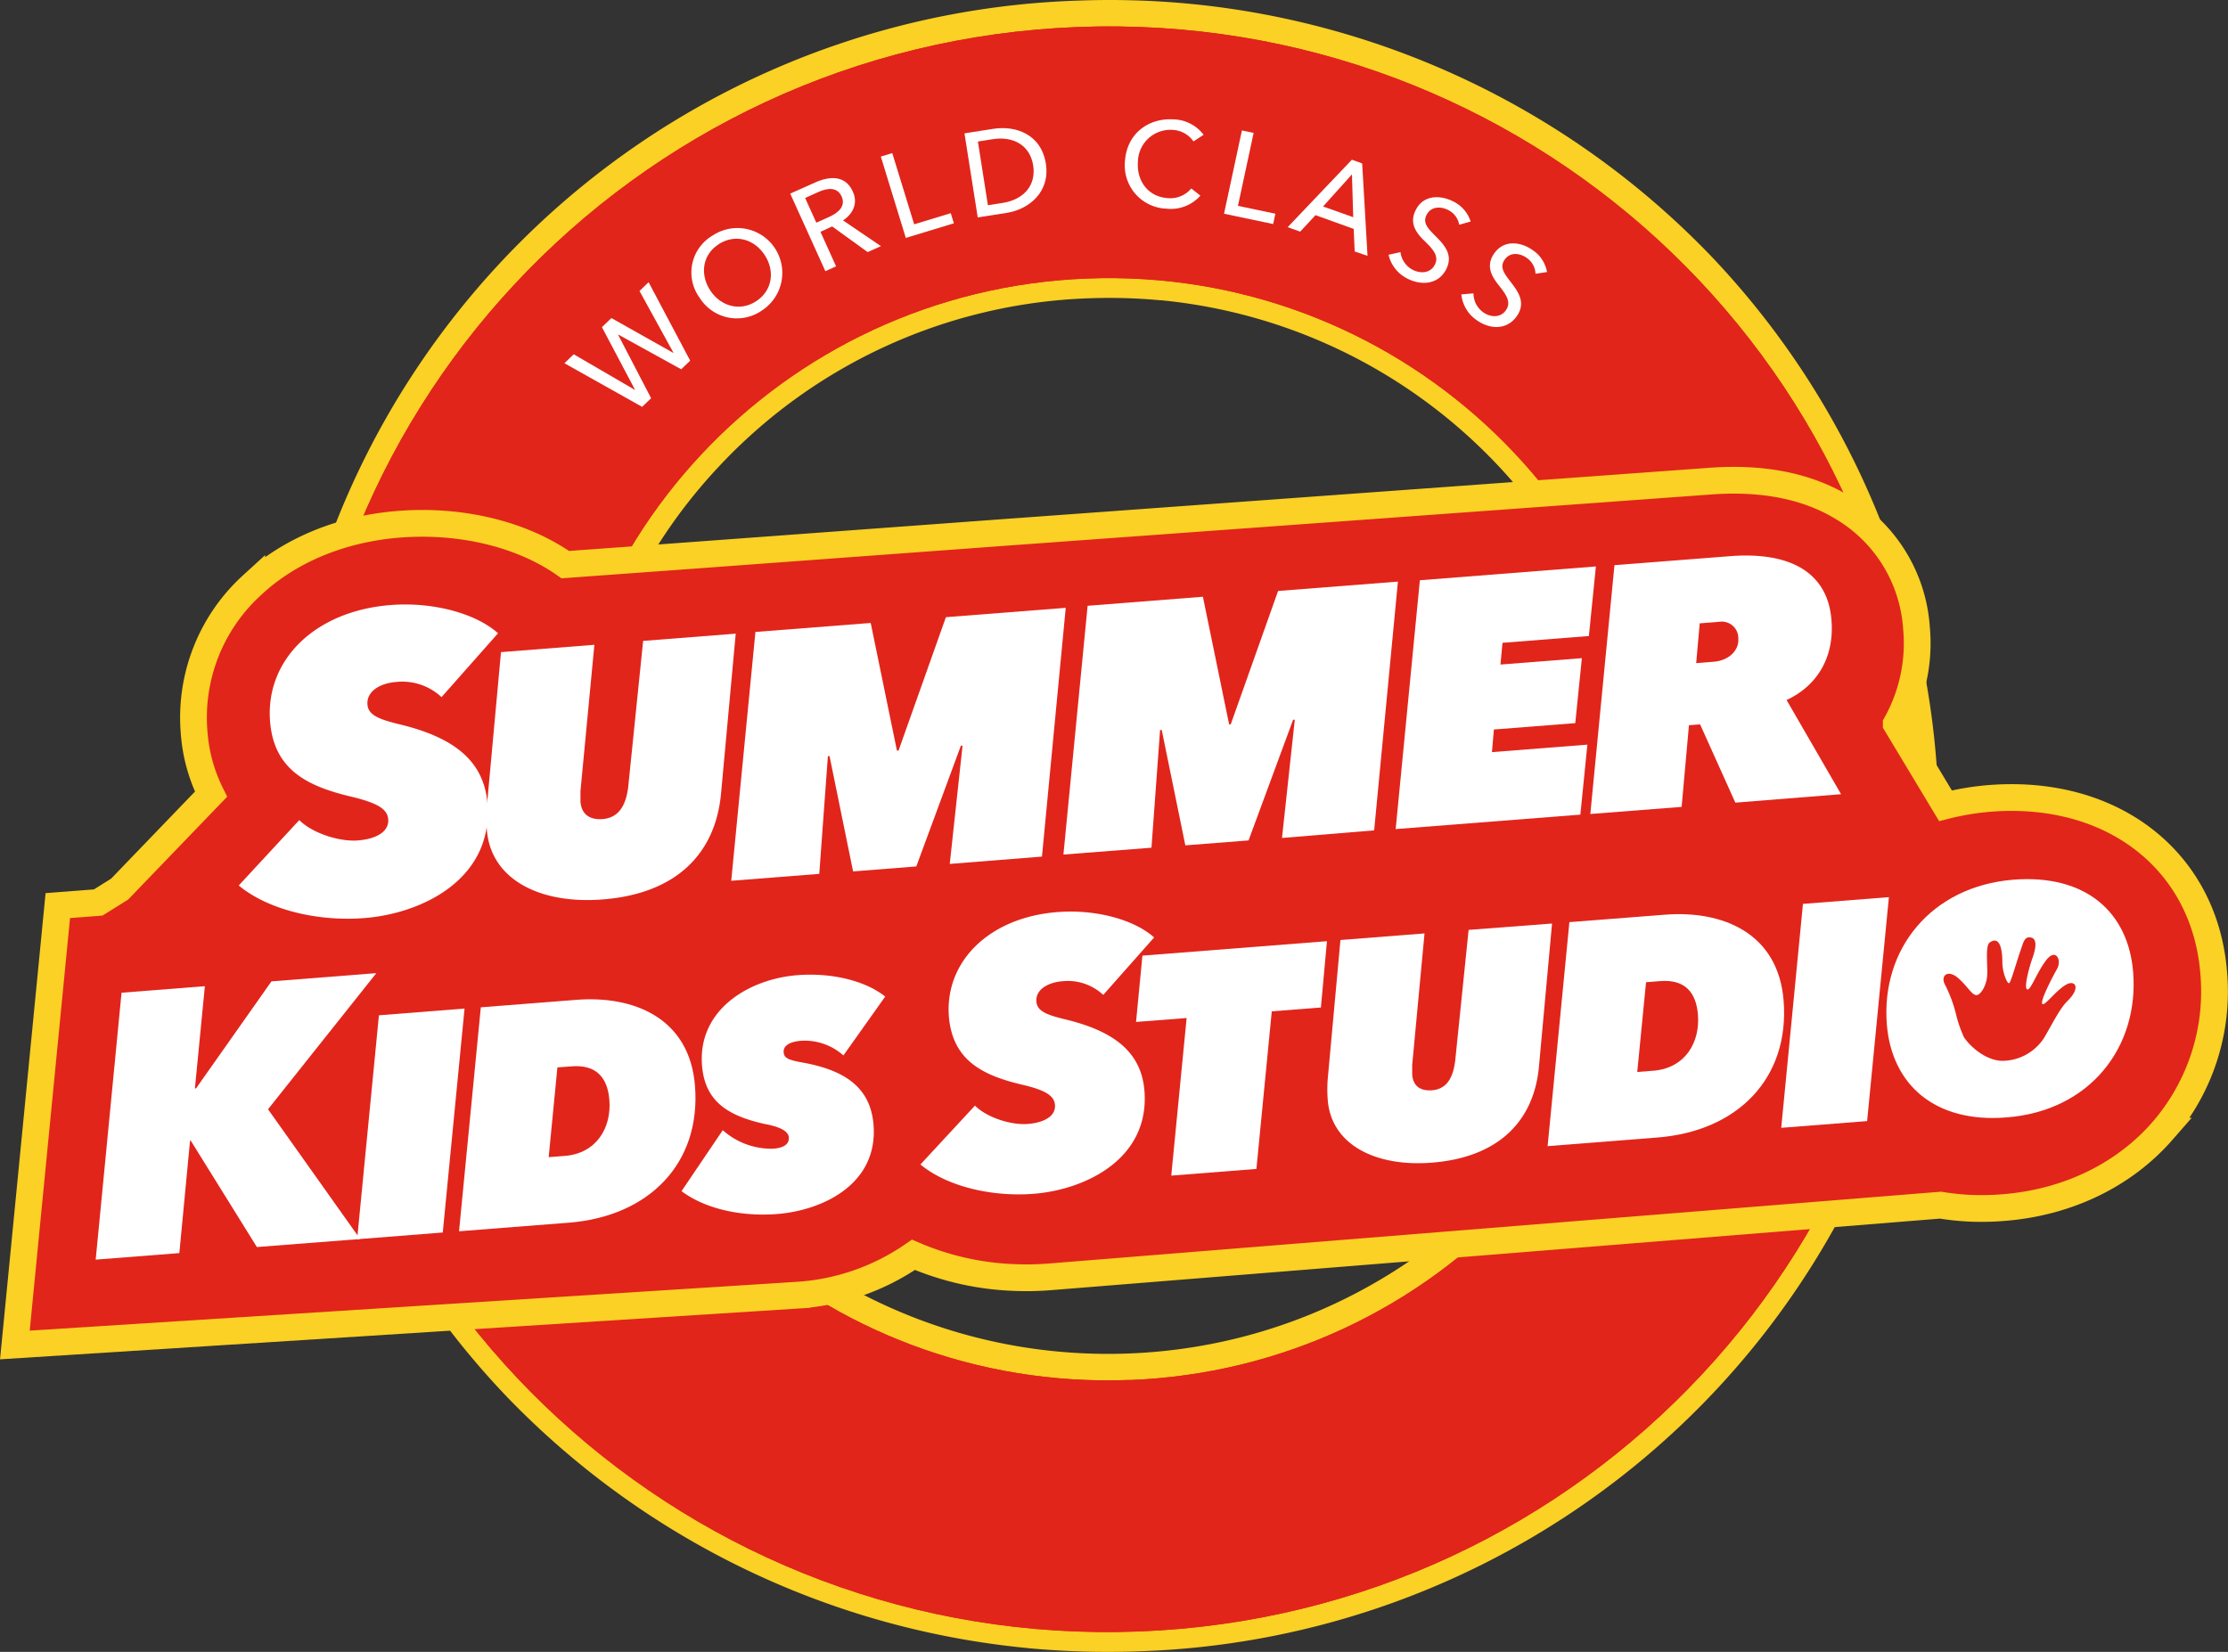
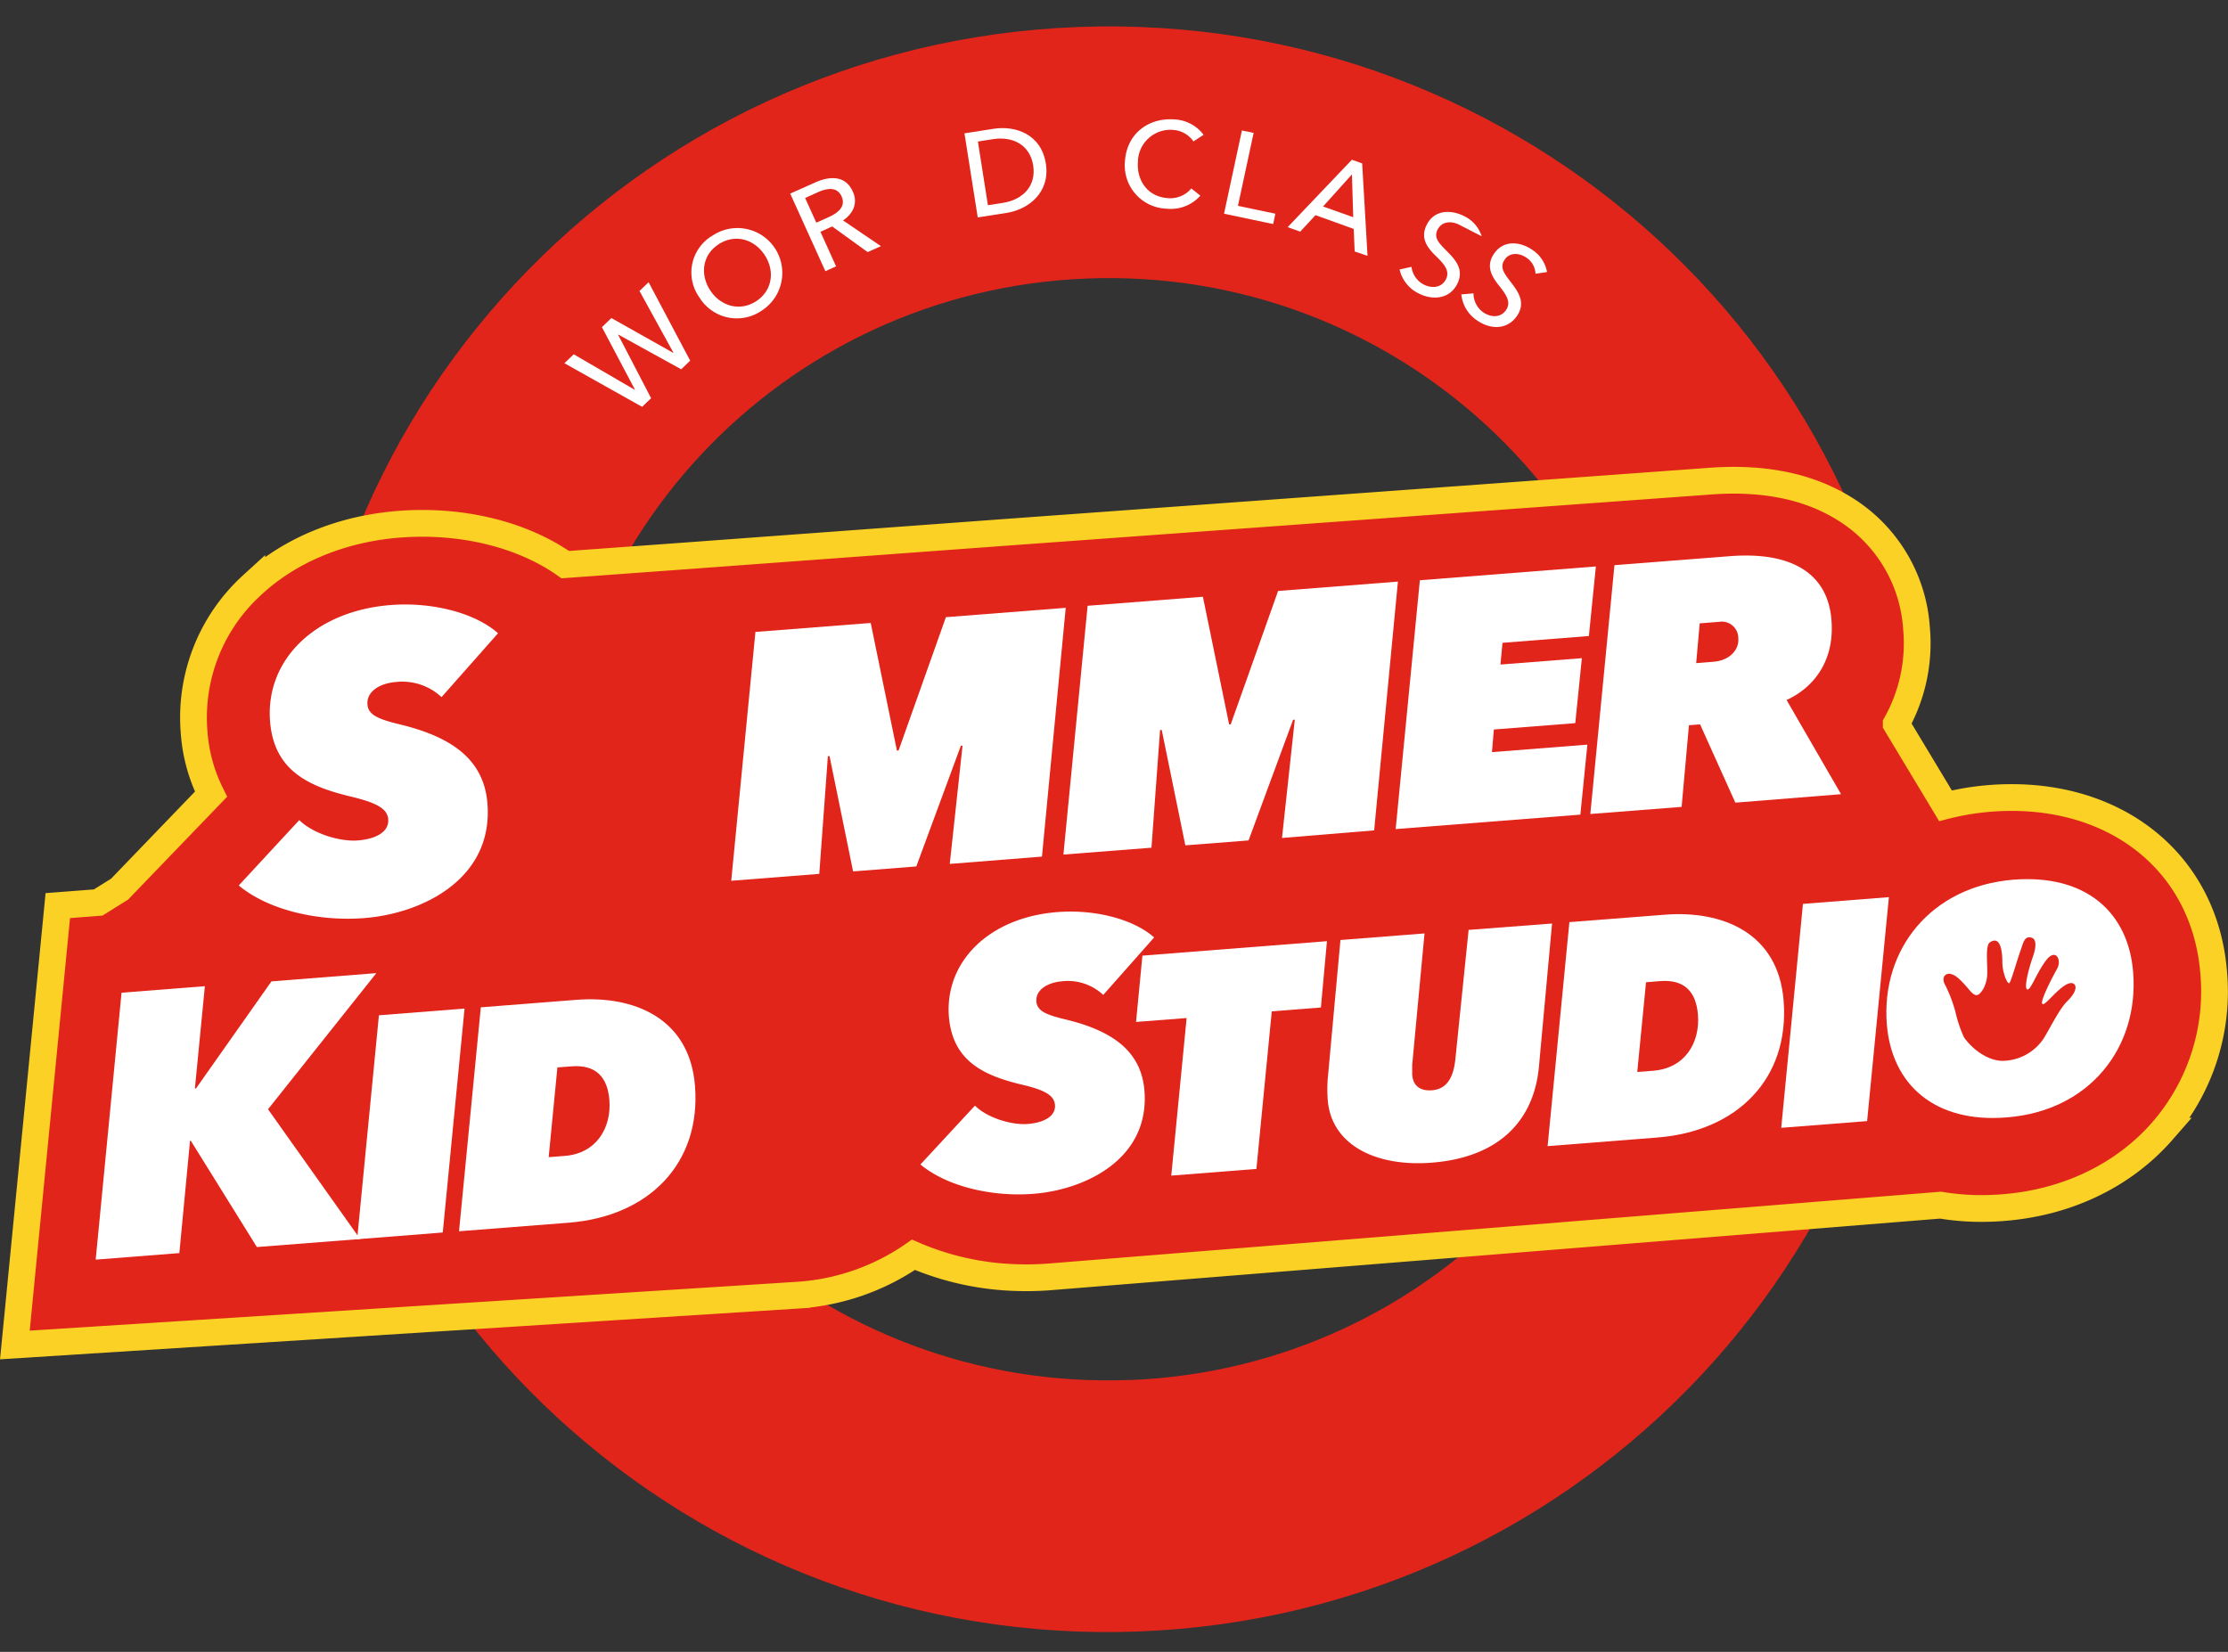
<svg xmlns="http://www.w3.org/2000/svg" viewBox="0 0 416.3 308.71">
  <rect x="0" y="0" width="416.3" height="308.71" fill="#333333" stroke="none" />
  <defs>
    <style>.cls-1{fill:#fad124;}.cls-2,.cls-4{fill:#e1251b;}.cls-3{fill:#fff;}.cls-4{stroke:#fad124;stroke-miterlimit:10;stroke-width:5px;}</style>
  </defs>
  <g id="Layer_2" data-name="Layer 2">
    <g id="Layer_1-2" data-name="Layer 1">
-       <path class="cls-1" d="M192.07,308a155.78,155.78,0,0,1-97.63-47.25A154.38,154.38,0,0,1,201.22.12a158.19,158.19,0,0,1,21,.58A155.73,155.73,0,0,1,319.85,48,154.38,154.38,0,0,1,213.08,308.59a159.91,159.91,0,0,1-21-.58h0M216.81,56.12a102.15,102.15,0,0,0-13.45-.37,99.19,99.19,0,0,0-69.18,31.59,98.12,98.12,0,0,0,.85,135,99.57,99.57,0,0,0,62.45,30.22,100.65,100.65,0,0,0,13.46.38c54.8-2.11,97.69-48.06,95.6-102.43a98.11,98.11,0,0,0-27.27-64.18,99.64,99.64,0,0,0-62.46-30.23" />
-       <path class="cls-2" d="M201.33,5.05C117.9,8.26,52.84,78,56,160.78s73.39,147.31,156.82,144.11S361.34,232,358.15,149.16,284.76,1.84,201.33,5.05m9.72,252.84c-57.28,2.2-105.48-42.09-107.67-98.94s42.48-104.7,99.75-106.9S308.61,94.14,310.8,151s-42.48,104.71-99.75,106.91" />
      <path class="cls-2" d="M201.33,5.05C117.9,8.26,52.84,78,56,160.78s73.39,147.31,156.82,144.11S361.34,232,358.15,149.16,284.76,1.84,201.33,5.05m9.72,252.84c-57.28,2.2-105.48-42.09-107.67-98.94s42.48-104.7,99.75-106.9S308.61,94.14,310.8,151s-42.48,104.71-99.75,106.91" />
      <polygon class="cls-3" points="118.61 72.85 118.64 72.82 112.47 61.14 114.24 59.44 125.79 65.94 125.83 65.91 119.49 54.38 121.19 52.74 128.96 67.4 127.28 69.01 115.53 62.53 115.5 62.57 121.66 74.42 119.98 76.03 105.46 67.88 107.2 66.21 118.61 72.85" />
      <path class="cls-3" d="M142.4,58a8.2,8.2,0,0,1-11.7-2.39A8,8,0,0,1,133.18,44a8.37,8.37,0,1,1,9.22,14m-8.14-12.33c-3.09,2-3.46,5.71-1.54,8.62s5.51,4,8.57,2,3.53-5.68,1.58-8.64-5.49-4-8.61-2" />
      <path class="cls-3" d="M156.22,49.77l-2,.91-6.57-14.5,4.69-2.09c2.83-1.27,5.68-1.26,7,1.69,1,2.13.11,4.13-1.82,5.41L164.6,46l-2.48,1.11-6.63-4.79-2.19,1Zm-3.69-8.15,2.35-1.06c1.92-.85,3.16-2.12,2.37-3.86s-2.54-1.62-4.32-.83L150.44,37Z" />
-       <polygon class="cls-3" points="170.81 41.92 177.65 39.84 178.23 41.73 169.25 44.46 164.58 29.26 166.72 28.61 170.81 41.92" />
      <path class="cls-3" d="M180.21,24.92l5.43-.85c4.05-.63,8.9.95,9.78,6.52.84,5.37-3.26,8.56-7.3,9.19l-5.43.85Zm4.38,13.43,2.77-.43c3.83-.6,6.28-3.21,5.69-7s-3.73-5.51-7.56-4.91l-2.77.44Z" />
      <path class="cls-3" d="M224.29,36.56A7.35,7.35,0,0,1,218,39a8.09,8.09,0,0,1-7.79-9c.37-4.95,4.28-8,9.13-7.69a7.25,7.25,0,0,1,5.55,2.88L223,26.43a5,5,0,0,0-3.83-2.15,6.07,6.07,0,0,0-6.55,5.92c-.27,3.56,1.85,6.55,5.52,6.82a5.1,5.1,0,0,0,4.45-1.8Z" />
      <polygon class="cls-3" points="231.31 38.47 238.3 39.94 237.89 41.87 228.71 39.94 232.05 24.38 234.24 24.84 231.31 38.47" />
      <path class="cls-3" d="M242.94,43.29l-2.34-.84,12-12.6,1.92.69,1,17.27L253.12,47l-.18-4.22-7.14-2.57Zm4.27-4.7,5.64,2-.24-8Z" />
-       <path class="cls-3" d="M272.65,42a3.77,3.77,0,0,0-2.06-2.75c-1.29-.67-3.14-.75-4,.84s.27,2.63,1.6,4c1.58,1.59,3.46,3.48,2,6.29s-4.64,3-7.17,1.71a6.65,6.65,0,0,1-3.57-4.48l2.23-.49a4.31,4.31,0,0,0,2.28,3.3c1.32.69,3.23.75,4.12-.92s-.41-3-1.92-4.48-2.95-3.29-1.58-5.87c1.48-2.81,4.65-2.7,7-1.48a6.28,6.28,0,0,1,3.21,3.73Z" />
+       <path class="cls-3" d="M272.65,42c-1.29-.67-3.14-.75-4,.84s.27,2.63,1.6,4c1.58,1.59,3.46,3.48,2,6.29s-4.64,3-7.17,1.71a6.65,6.65,0,0,1-3.57-4.48l2.23-.49a4.31,4.31,0,0,0,2.28,3.3c1.32.69,3.23.75,4.12-.92s-.41-3-1.92-4.48-2.95-3.29-1.58-5.87c1.48-2.81,4.65-2.7,7-1.48a6.28,6.28,0,0,1,3.21,3.73Z" />
      <path class="cls-3" d="M286.91,51.16a3.8,3.8,0,0,0-1.69-3c-1.19-.82-3-1.14-4.05.33s-.08,2.64,1.06,4.15c1.37,1.78,3,3.9,1.15,6.49s-5,2.41-7.33.79a6.66,6.66,0,0,1-3-4.9l2.27-.2a4.35,4.35,0,0,0,1.84,3.56c1.22.85,3.11,1.15,4.21-.39s0-3-1.33-4.68-2.5-3.65-.81-6c1.84-2.59,5-2.09,7.13-.58a6.23,6.23,0,0,1,2.7,4.11Z" />
      <path class="cls-4" d="M362.59,225.22a47.29,47.29,0,0,0,5.79.59,50.93,50.93,0,0,0,5.64-.11c12.07-.87,22.74-6,30-14.31a39.75,39.75,0,0,0,9.59-29.79c-1.74-20.73-18.8-34.06-41.47-32.42a49.67,49.67,0,0,0-8.63,1.4l-9.2-15.29a30.9,30.9,0,0,0,3.78-17.95,28.37,28.37,0,0,0-13.74-22.45c-6.55-4-14.77-5.66-24.43-5l-19.91,1.45-51.92,3.77h0l-60.81,4.42h0L126.52,104h0l-20.9,1.52c-7.93-5.6-19.17-8.41-30.75-7.57-10.93.79-20.81,4.86-27.82,11.45A33.45,33.45,0,0,0,36.28,137a30.74,30.74,0,0,0,3.15,11.42L22.35,166.16l-4,2.5-7.55.58L2.78,251.35l146.15-9.3a42.72,42.72,0,0,0,21.75-7.55h0a52.3,52.3,0,0,0,19,4.25,56,56,0,0,0,6.21-.11Z" />
      <path class="cls-3" d="M82.5,130.28A10.75,10.75,0,0,0,74,127.45c-2.86.22-5.54,1.67-5.34,4.22.15,2,2.23,2.78,6.11,3.72,9.66,2.35,15.66,6.54,16.31,14.8,1.1,14.06-12.15,20.53-23,21.38-8.57.67-17.91-1.47-23.47-6.09l11.31-12.22c2.62,2.59,7.7,4.06,10.94,3.8,3.56-.28,5.85-1.7,5.68-3.94-.15-1.85-1.79-3-6.78-4.21C57.63,147,51.18,144,50.46,134.8c-.89-11.35,8.25-20.61,22.54-21.73,7.79-.61,15.8,1.49,20.06,5.27Z" />
-       <path class="cls-3" d="M112.57,168.09c-11.81.92-20.88-3.81-21.6-13a27.33,27.33,0,0,1,0-4.43l2.64-28.79,17.45-1.37-2.6,27.32c0,.62,0,1.55,0,2,.17,2.16,1.52,3.45,4.14,3.25,3.47-.28,4.48-3.31,4.8-6.2l2.77-27.1,17.3-1.35-2.73,29.73C133.78,159.2,126.7,167,112.57,168.09Z" />
      <path class="cls-3" d="M177.46,161.45l2.39-22.09-.31,0-8.33,22.56-11.81.93L155,141.31l-.31,0-1.61,22-16.45,1.29,4.52-46.5,21.54-1.68,4.9,23.85.3,0,8.85-24.93,22.39-1.75-4.44,46.49Z" />
      <path class="cls-3" d="M239.54,156.6l2.39-22.1-.31,0-8.33,22.56-11.81.92-4.41-21.56-.31,0-1.61,22-16.45,1.28,4.52-46.49,21.54-1.69,4.9,23.85.3,0,8.85-24.93,22.39-1.75-4.44,46.49Z" />
      <path class="cls-3" d="M260.78,154.94l4.52-46.5,32.89-2.58-1.31,13-16.14,1.27-.38,4.06L295.57,123l-1.23,12.14-15.21,1.19-.36,4.23,17.83-1.4-1.31,13.08Z" />
      <path class="cls-3" d="M324.25,150l-6.59-14.63-2.08.16-1.37,15.26-17.06,1.33,4.51-46.5,21.55-1.68c11.66-.91,18.36,3.3,19,12,.56,7.19-2.92,12.35-8.39,14.88L344,148.42Zm-7.32-26.07,3.24-.26c3-.23,4.79-2.24,4.63-4.32a3.08,3.08,0,0,0-3.58-3.14l-3.63.28Z" />
      <path class="cls-3" d="M48,233.05,35.65,213.18l-.14,0-2,21-15.63,1.22,4.83-49.88,15.57-1.22L36.42,203.4h.21l14.09-20,19.6-1.54L50.08,207.3l17.21,24.25Z" />
      <path class="cls-3" d="M66.73,231.59l4.07-41.85,16-1.26-4.07,41.85Z" />
      <path class="cls-3" d="M89.84,188.25l17.86-1.4c10.7-.84,21.17,3.38,22.16,16.1,1.14,14.45-8.58,24.37-23.59,25.55l-20.5,1.6Zm12.68,28,3-.23c5.9-.46,8.75-5.23,8.34-10.44-.33-4.24-2.48-6.66-7.07-6.3l-2.64.2Z" />
-       <path class="cls-3" d="M135.05,211.21a13.62,13.62,0,0,0,9.43,3.46c2-.15,3-.87,2.91-2.12s-1.9-2-4.31-2.46c-7.12-1.54-11.39-4.28-11.91-11-.81-10.36,8.73-16.14,17.84-16.85,6.11-.48,12.51.91,16.39,4l-7.81,11a10.89,10.89,0,0,0-7.9-2.74c-2.09.17-3.36.89-3.26,2.15.07,1,.67,1.41,3.43,1.9,7.59,1.36,12.79,4.38,13.36,11.68.87,11.12-9.58,16-18.06,16.65-5.7.45-12.77-.54-17.82-4.27Z" />
      <path class="cls-3" d="M206.14,185.93a9.69,9.69,0,0,0-7.68-2.55c-2.57.21-5,1.51-4.81,3.81.14,1.8,2,2.5,5.51,3.34,8.7,2.12,14.09,5.89,14.68,13.33,1,12.65-10.93,18.47-20.73,19.24-7.72.6-16.12-1.33-21.13-5.48l10.19-11c2.35,2.34,6.93,3.66,9.84,3.43,3.2-.25,5.27-1.53,5.11-3.55-.13-1.66-1.61-2.74-6.1-3.78C183.75,201,178,198.27,177.3,190c-.8-10.21,7.43-18.55,20.29-19.55,7-.55,14.23,1.33,18.06,4.74Z" />
      <path class="cls-3" d="M237.63,189l-2.87,29.45-15.91,1.25,2.87-29.45-9.45.73,1.19-12.39,34.48-2.7-1.13,12.39Z" />
      <path class="cls-3" d="M267.53,217.28c-10.63.83-18.79-3.43-19.44-11.7a25.34,25.34,0,0,1,0-4l2.37-25.91,15.71-1.23L263.87,199c0,.57,0,1.41,0,1.82.15,2,1.36,3.11,3.72,2.93,3.13-.25,4-3,4.32-5.58l2.5-24.39L290,172.59l-2.45,26.76C286.63,209.28,280.25,216.28,267.53,217.28Z" />
      <path class="cls-3" d="M293.24,172.33l17.86-1.39c10.71-.84,21.17,3.37,22.17,16.09,1.13,14.46-8.58,24.38-23.59,25.55l-20.51,1.61Zm12.68,28,3-.23c5.91-.47,8.75-5.23,8.34-10.45-.33-4.24-2.47-6.66-7.06-6.3l-2.64.21Z" />
      <path class="cls-3" d="M332.82,210.77l4.06-41.85,16.06-1.26-4.07,41.85Z" />
      <path class="cls-3" d="M352.55,191.4c-1.09-14,8.27-25.75,23.63-27,13.62-1.07,21.53,6.14,22.4,17.33,1.09,14-8.11,25.88-23.61,27.09C361.49,209.93,353.44,202.66,352.55,191.4Z" />
      <path class="cls-2" d="M364.5,182c-1.19-.19-1.79.82-1,2.17a25.52,25.52,0,0,1,2.07,5.75,24.62,24.62,0,0,0,1.4,3.94c1.49,2.15,4.48,4.45,7.32,4.39a9.37,9.37,0,0,0,7.7-4.38c1.63-2.8,2.94-5.47,4.35-6.84,2.45-2.41,1.43-3.86-.1-3.11-2,1-4.17,4.16-4.63,3.69s1.78-4.82,2.74-6.52-.24-4-2.05-1.61-2.86,5.63-3.51,5.42.25-3.81,1-5.93.72-3.49-.21-3.74c-1.35-.38-1.53,1-2.07,2.48s-1.72,5.67-2.06,6-1.31-1.93-1.31-3.87c0-2.8-.6-4.92-2.36-3.71-.93.64-.29,4.84-.5,6.42a6.09,6.09,0,0,1-.55,1.94,3.68,3.68,0,0,1-.94,1.29.84.84,0,0,1-.57.19.91.91,0,0,1-.27-.09,2,2,0,0,1-.46-.32c-.2-.2-.43-.45-.49-.52-1.36-1.61-2.48-2.82-3.45-3" />
    </g>
  </g>
</svg>